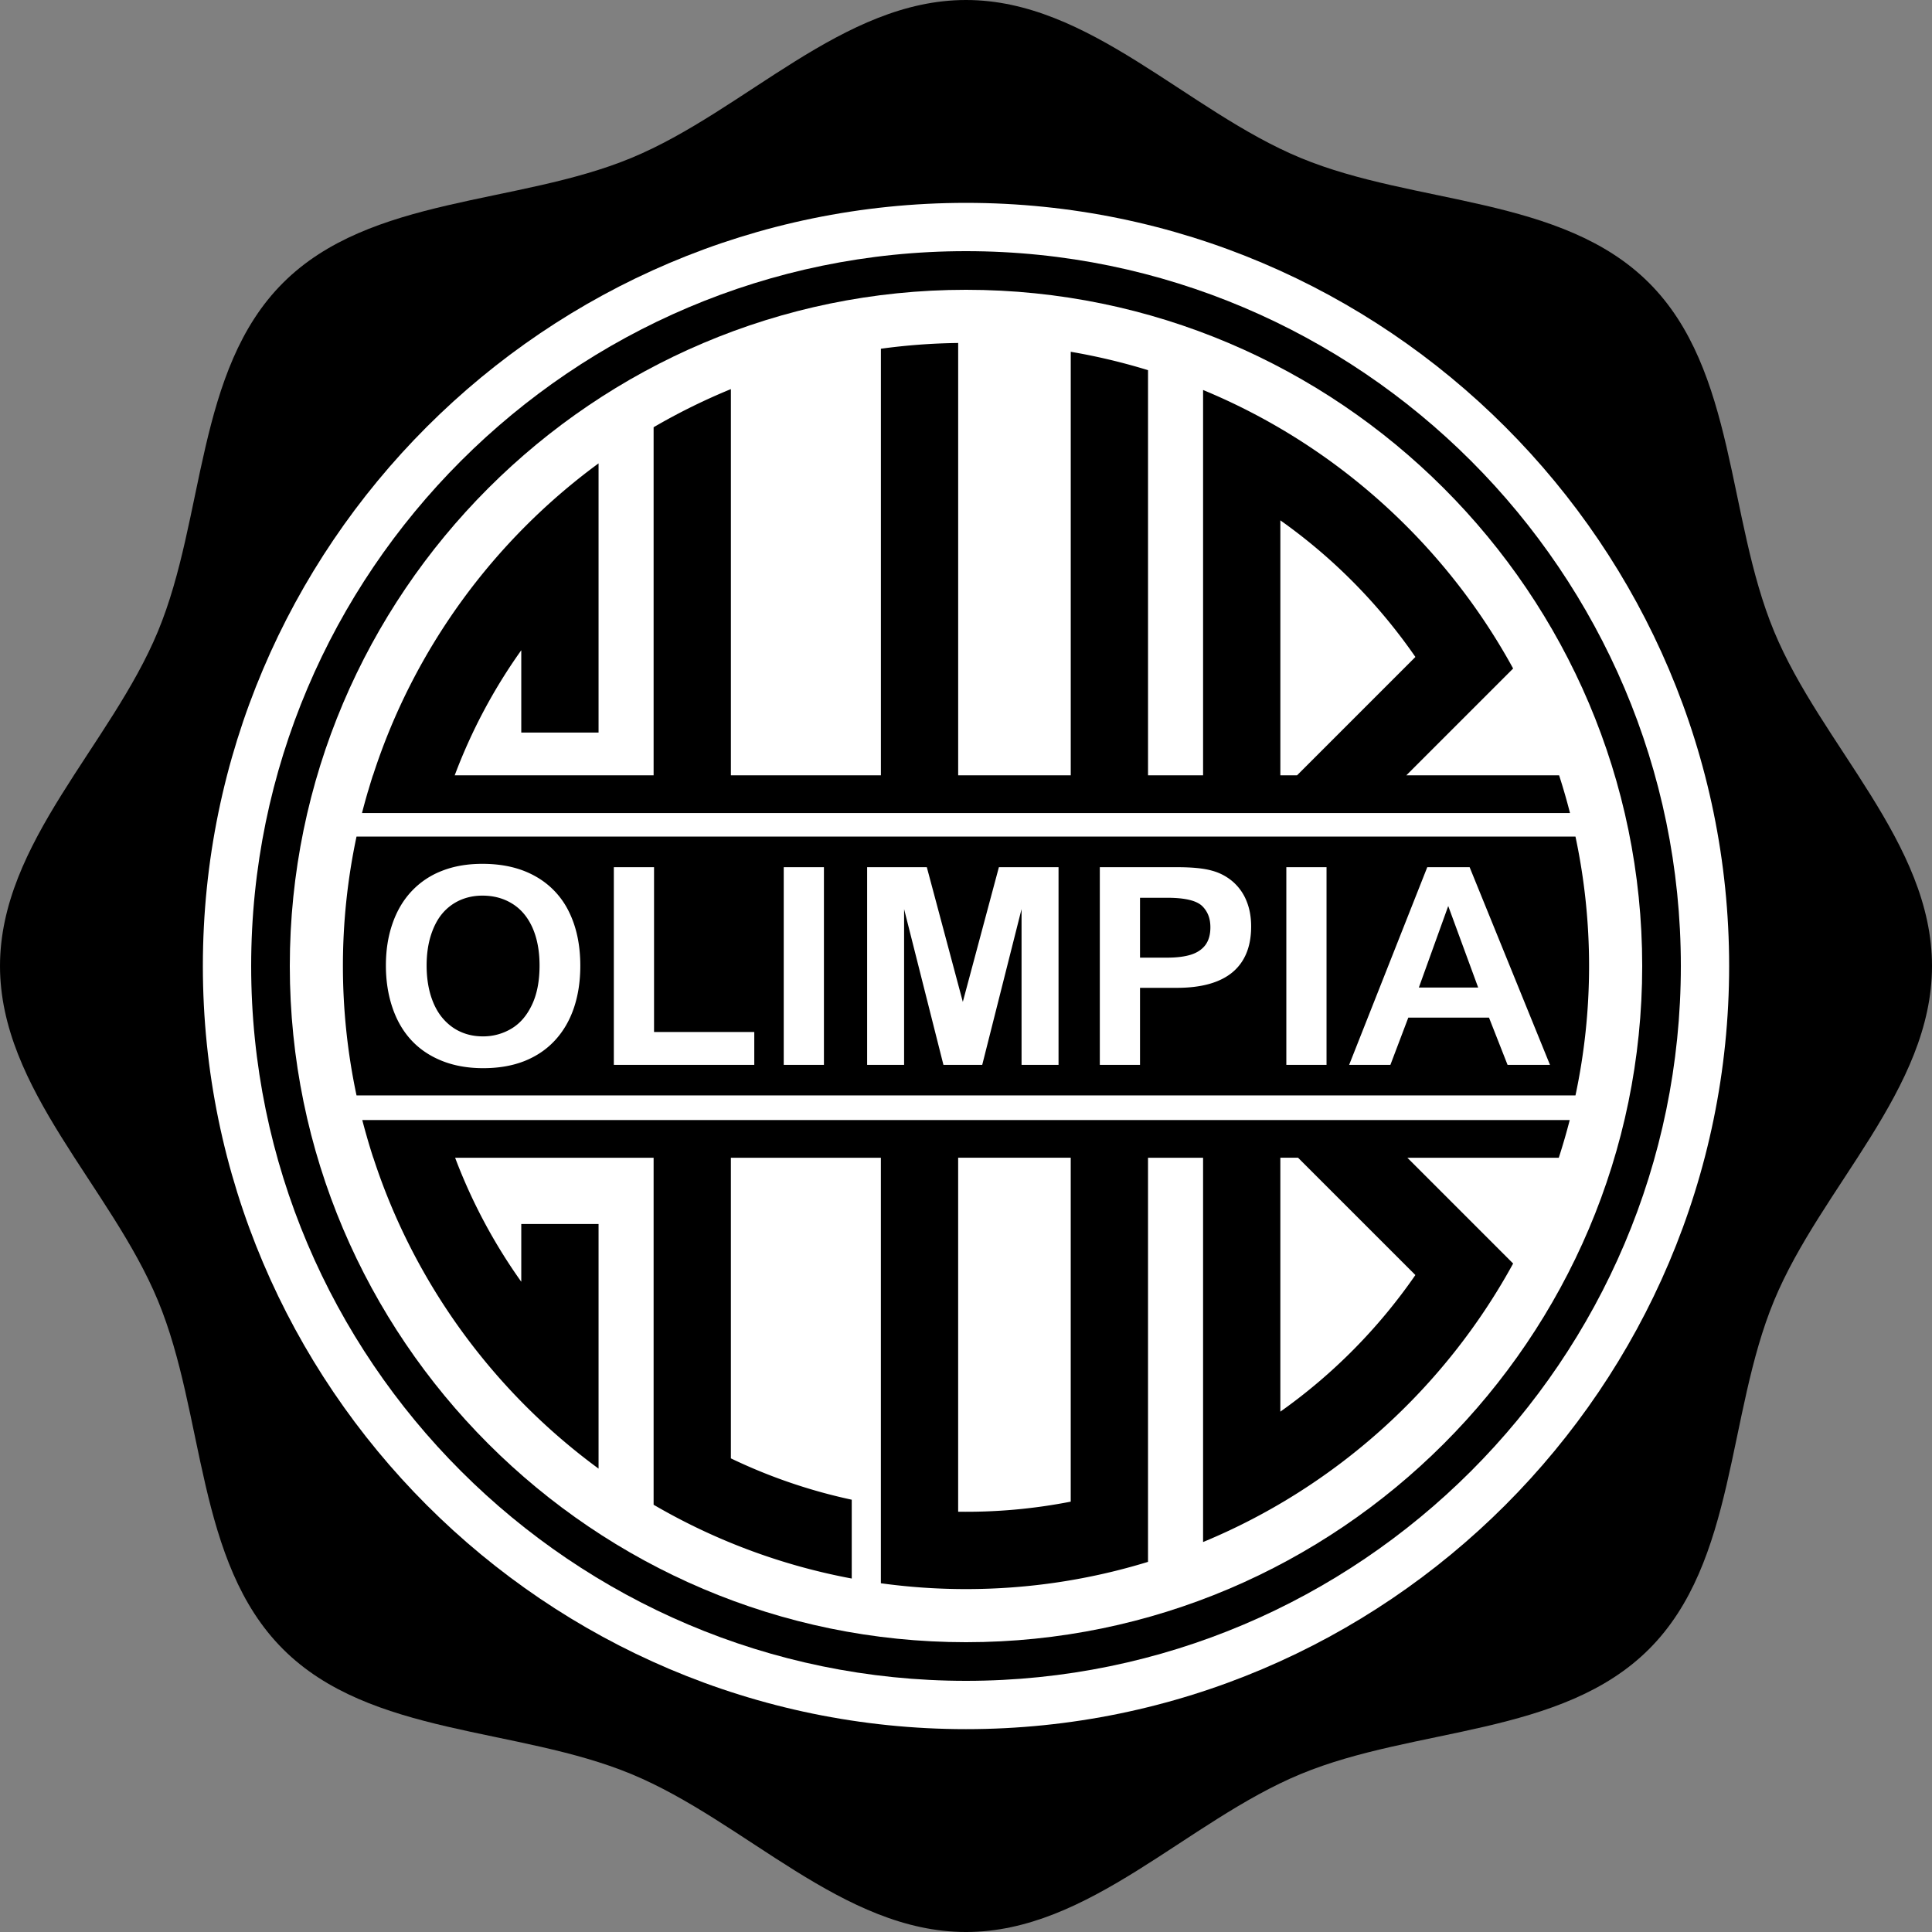
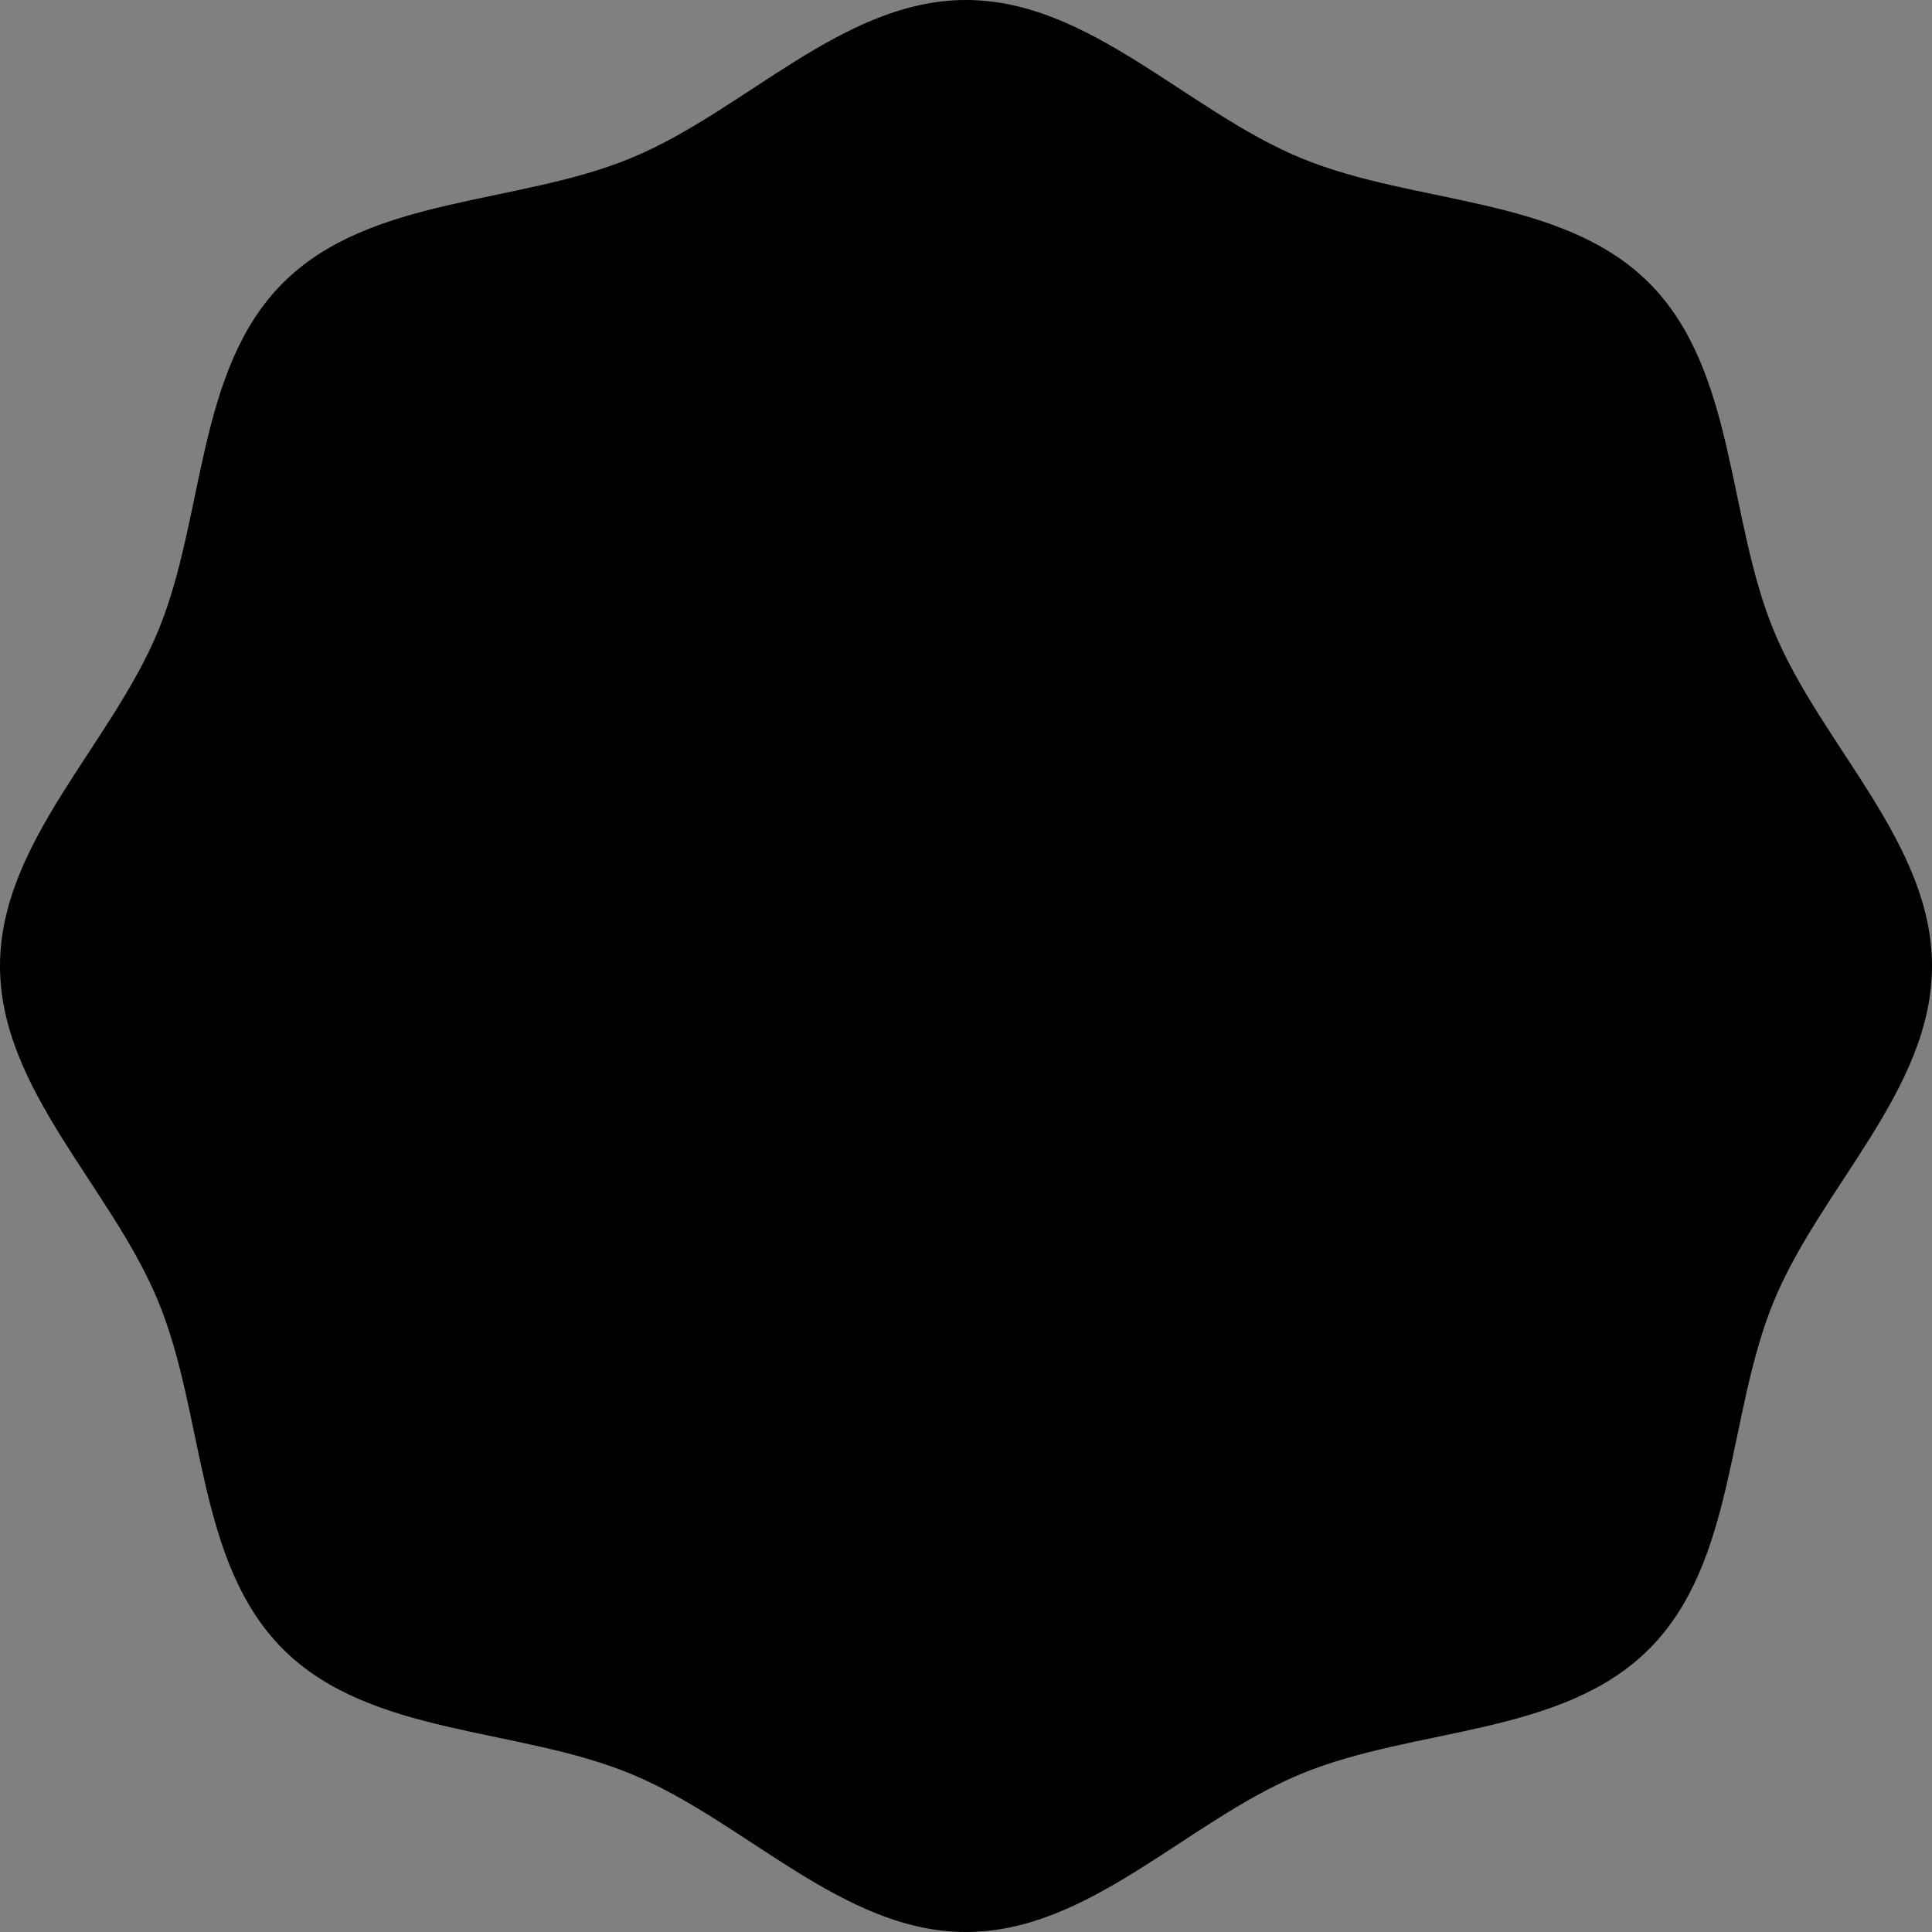
<svg xmlns="http://www.w3.org/2000/svg" width="2500" height="2500" viewBox="0 0 212.375 212.376">
  <rect x="0" y="0" width="212.375" height="212.376" fill="#808080" stroke="none" />
  <path d="M106.188 0c13.561 0 24.262 12.174 36.792 17.364 12.529 5.19 28.705 4.149 38.294 13.738 9.589 9.588 8.548 25.765 13.738 38.294 5.189 12.529 17.363 23.231 17.363 36.792s-12.174 24.263-17.363 36.792-4.149 28.706-13.738 38.294c-9.589 9.589-25.766 8.548-38.294 13.738-12.53 5.189-23.231 17.364-36.792 17.364s-24.263-12.174-36.792-17.364c-12.529-5.19-28.705-4.149-38.293-13.738-9.589-9.588-8.549-25.765-13.738-38.294C12.174 130.452 0 119.75 0 106.188c0-13.562 12.174-24.264 17.364-36.792s4.149-28.706 13.738-38.294c9.589-9.589 25.765-8.548 38.293-13.738C81.925 12.174 92.627 0 106.188 0z" />
-   <path d="M106.188 22.3c46.204 0 83.888 37.684 83.888 83.889 0 46.204-37.684 83.888-83.888 83.888s-83.889-37.684-83.889-83.888c0-46.206 37.685-83.889 83.889-83.889z" fill="#fff" />
  <path d="M106.188 27.609c43.279 0 78.579 35.299 78.579 78.579 0 43.28-35.3 78.579-78.579 78.579-43.28 0-78.579-35.299-78.579-78.579 0-43.28 35.299-78.579 78.579-78.579z" />
-   <path d="M106.188 31.856c40.94 0 74.332 33.392 74.332 74.332s-33.391 74.332-74.332 74.332-74.332-33.391-74.332-74.332 33.392-74.332 74.332-74.332z" fill="#fff" />
-   <path d="M173.183 91.959a68.325 68.325 0 0 1 1.496 14.229c0 4.877-.519 9.636-1.496 14.229H39.192a68.392 68.392 0 0 1-.001-28.458h133.992zM172.553 123.119H39.823c.157.613.326 1.221.5 1.827h-.003c.008.028.018.054.025.082.217.751.443 1.497.684 2.237h.008c4.494 13.823 13.27 25.745 24.76 34.174v-26.887h-8.496v6.345a59.966 59.966 0 0 1-7.272-13.632h21.819v38.145a67.973 67.973 0 0 0 21.78 8.111v-8.664a59.507 59.507 0 0 1-13.286-4.545v-33.047H96.83v46.775c3.061.422 6.185.641 9.358.641 6.956 0 13.674-1.05 20.008-2.993v-44.422h6.052v42.243c14.542-6.019 26.587-16.91 34.083-30.617l-11.625-11.626h16.643a69.709 69.709 0 0 0 1.204-4.147zm-54.852 41.95a59.778 59.778 0 0 1-12.376 1.108v-38.914H117.7v37.806zm37.885-24.91a60.65 60.65 0 0 1-14.844 15.017v-27.912h1.948l12.896 12.895z" />
-   <path d="M53.027 94.957c2.265 0 4.205.455 5.83 1.371a8.907 8.907 0 0 1 3.683 3.895c.833 1.684 1.25 3.662 1.25 5.938 0 1.679-.229 3.202-.686 4.578-.457 1.371-1.138 2.565-2.052 3.571-.914 1.006-2.036 1.775-3.362 2.311-1.33.531-2.854.799-4.571.799-1.706 0-3.235-.273-4.586-.824-1.346-.546-2.473-1.32-3.377-2.317-.904-.997-1.584-2.2-2.046-3.602-.463-1.401-.691-2.918-.691-4.546 0-1.669.238-3.202.721-4.593.482-1.396 1.178-2.58 2.092-3.556a8.98 8.98 0 0 1 3.332-2.246c1.309-.521 2.797-.779 4.463-.779zm6.283 11.173c0-1.593-.259-2.97-.772-4.138-.519-1.163-1.255-2.048-2.215-2.645-.955-.597-2.052-.895-3.296-.895-.884 0-1.696.167-2.448.496a5.447 5.447 0 0 0-1.936 1.446c-.538.632-.965 1.441-1.279 2.423-.31.981-.468 2.088-.468 3.313 0 1.233.158 2.352.468 3.348.314.997.757 1.826 1.326 2.483s1.224 1.148 1.965 1.472c.736.329 1.549.491 2.433.491a6.019 6.019 0 0 0 3.118-.844c.95-.562 1.702-1.432 2.261-2.61.563-1.174.843-2.62.843-4.34zm12.585-10.805v18.117h11.019v3.615H67.476V95.325h4.419zm14.257 21.732V95.325h4.418v21.731h-4.418v.001zm17.555 0l-4.324-17.123v17.123H95.32V95.325h6.56l3.958 14.806 3.965-14.806h6.556v21.731h-4.065V99.934l-4.323 17.123h-4.264zm25.657-8.469h-4.048v8.469h-4.418V95.325h4.417l4.05.001c1.676 0 2.96.125 3.864.384a5.787 5.787 0 0 1 2.316 1.229 5.554 5.554 0 0 1 1.479 2.104c.34.83.508 1.765.508 2.802 0 2.215-.686 3.89-2.053 5.034-1.372 1.138-3.408 1.709-6.115 1.709zm-1.072-9.9h-2.976v6.582h2.976c1.042 0 1.91-.106 2.611-.323.695-.218 1.229-.577 1.6-1.067.366-.496.549-1.144.549-1.942 0-.961-.275-1.69-.849-2.288-.625-.653-1.94-.962-3.911-.962zm13.108 18.369V95.325h4.419v21.731H141.4v.001zm24.319 0l-2.041-5.196h-8.869l-1.97 5.196h-4.535l8.589-21.731h4.656l8.834 21.731h-4.664zm-9.752-8.499h6.522l-3.292-8.963-3.23 8.963z" fill="#fff" />
  <path d="M172.583 89.374a68.432 68.432 0 0 0-1.197-4.145H154.59l11.742-11.742c-7.496-13.708-19.541-24.599-34.083-30.617v42.359h-6.052V40.691a67.95 67.95 0 0 0-8.495-2.021v46.559h-12.375V37.702c-2.877.036-5.712.25-8.495.633v46.894H80.343V42.772a68.635 68.635 0 0 0-8.495 4.192v38.264H49.984a59.98 59.98 0 0 1 7.317-13.75v9.048h8.496v-29.59c-11.523 8.453-20.314 20.42-24.795 34.292h-.011c-.166.511-.319 1.027-.473 1.544-.041.136-.087.268-.126.403h.002a69.73 69.73 0 0 0-.601 2.198h132.79zM140.743 57.2a60.62 60.62 0 0 1 14.845 15.017l-13.012 13.012h-1.833V57.2z" />
</svg>